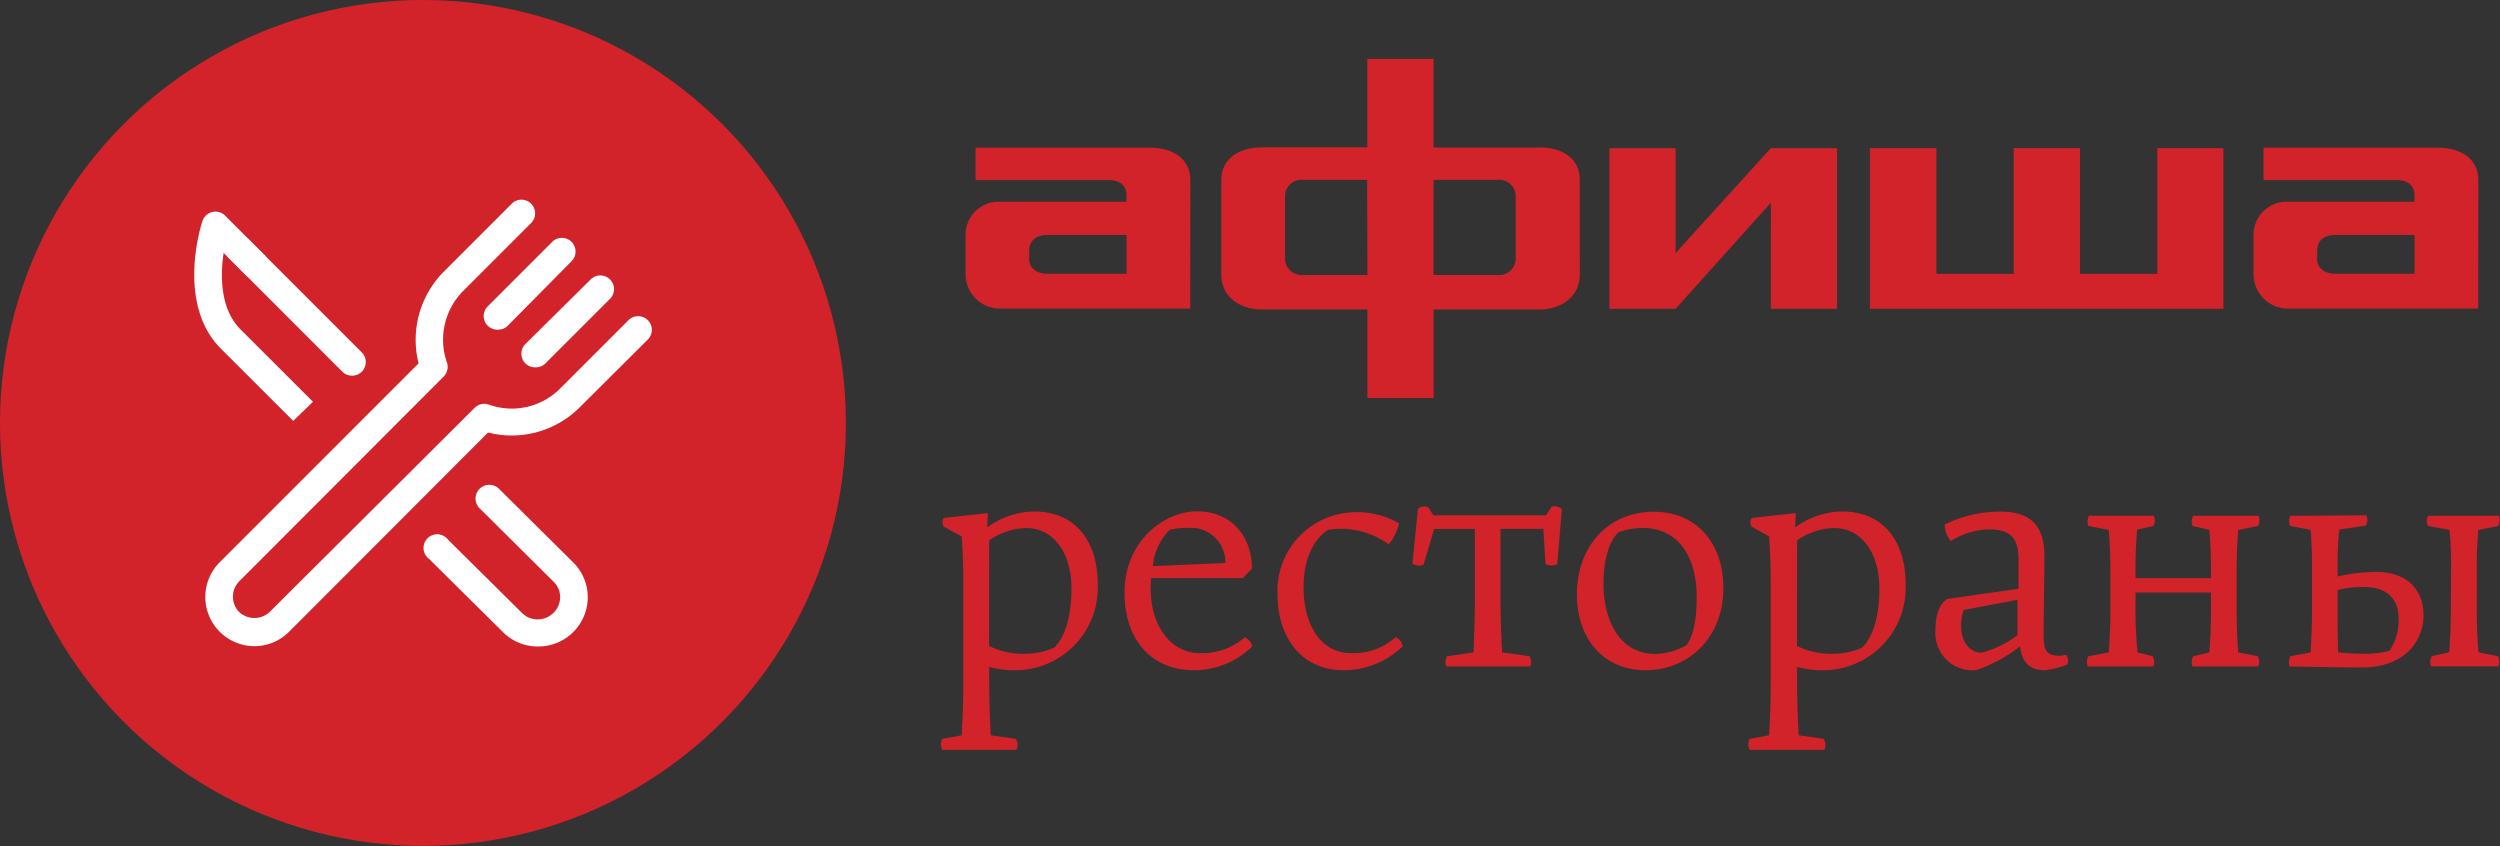
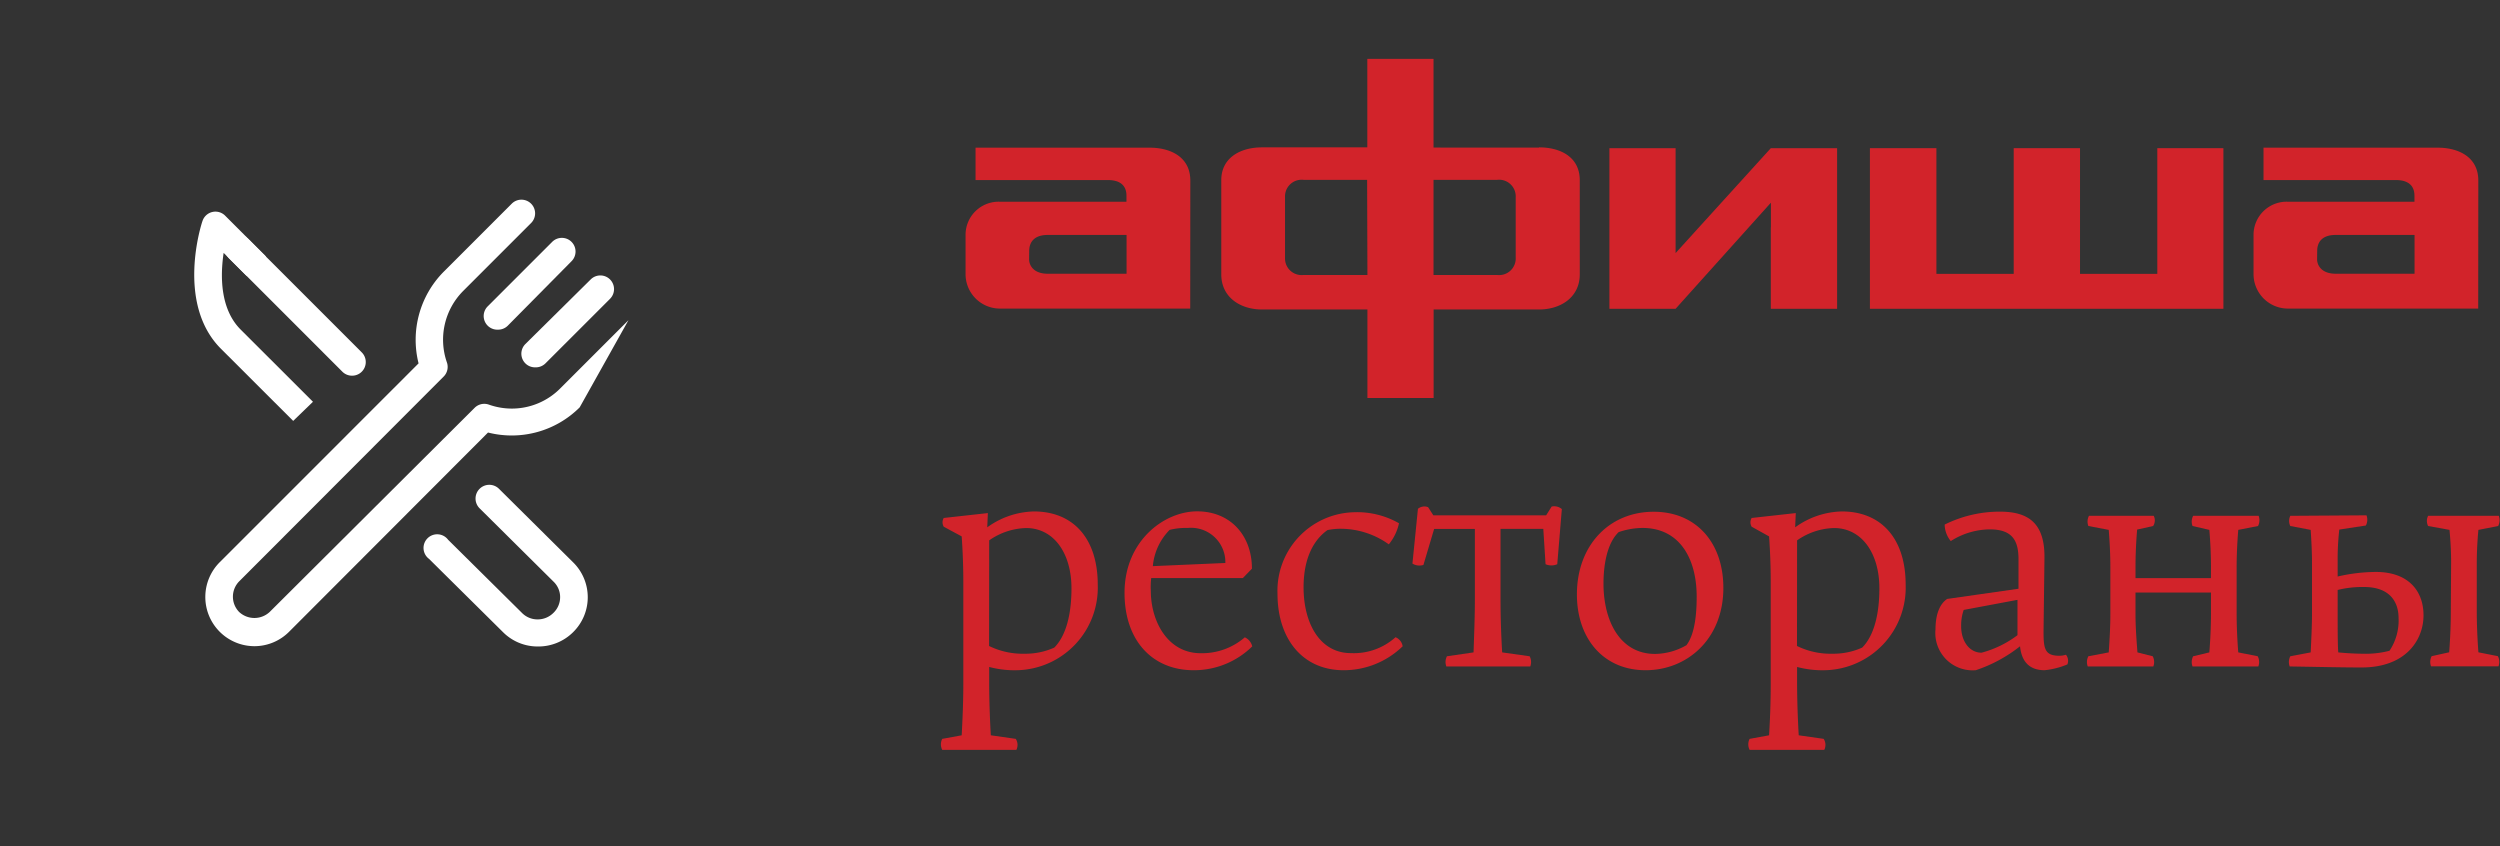
<svg xmlns="http://www.w3.org/2000/svg" viewBox="0 0 245.48 83.07">
  <rect x="0" y="0" width="245.48" height="83.07" fill="#333333" stroke="none" />
  <defs>
    <style>.cls-1{fill:#d2232a;}.cls-2{fill:#fff;}</style>
  </defs>
  <title>rest-afisha</title>
  <g id="Layer_2" data-name="Layer 2">
    <g id="Слой_1" data-name="Слой 1">
      <g id="Ellipse_1_copy_10" data-name="Ellipse 1 copy 10">
-         <circle class="cls-1" cx="41.53" cy="41.53" r="41.53" />
-       </g>
+         </g>
      <path class="cls-2" d="M48.89,32.37a1.34,1.34,0,0,1-1-2.29l6.33-6.33a1.34,1.34,0,1,1,1.9,1.9L49.84,32A1.34,1.34,0,0,1,48.89,32.37Z" />
      <path class="cls-2" d="M52.59,36.07a1.34,1.34,0,0,1-1-2.29L58,27.44a1.34,1.34,0,0,1,1.9,1.9l-6.33,6.33A1.34,1.34,0,0,1,52.59,36.07Z" />
      <path class="cls-2" d="M28.79,41.33l-7.1-7.09C17.26,29.8,19.77,22,19.88,21.71a1.34,1.34,0,0,1,2.23-.53l4,4-1.9,1.9-2.25-2.25c-.33,2.2-.37,5.49,1.67,7.53l7.1,7.09Z" />
      <path class="cls-2" d="M34.57,36.89a1.34,1.34,0,0,1-.95-.39L22.5,25.38a1.34,1.34,0,1,1,1.9-1.9L35.52,34.6a1.34,1.34,0,0,1-.95,2.29Z" />
-       <path class="cls-2" d="M25,63.45a4.83,4.83,0,0,1-3.42-8.25L41.1,35.68a9.5,9.5,0,0,1,2.47-9L50.25,20a1.34,1.34,0,0,1,1.9,1.9l-6.68,6.68a6.79,6.79,0,0,0-1.59,7,1.34,1.34,0,0,1-.32,1.4L23.48,57.09a2.15,2.15,0,0,0,0,3,2.2,2.2,0,0,0,3,0L46.6,40.05a1.34,1.34,0,0,1,1.4-.32,6.79,6.79,0,0,0,2.26.39,6.7,6.7,0,0,0,4.77-2l6.68-6.68a1.34,1.34,0,0,1,1.9,1.9L56.92,40a9.44,9.44,0,0,1-9,2.47L28.42,62A4.81,4.81,0,0,1,25,63.45Z" />
+       <path class="cls-2" d="M25,63.45a4.83,4.83,0,0,1-3.42-8.25L41.1,35.68a9.5,9.5,0,0,1,2.47-9L50.25,20a1.34,1.34,0,0,1,1.9,1.9l-6.68,6.68a6.79,6.79,0,0,0-1.59,7,1.34,1.34,0,0,1-.32,1.4L23.48,57.09a2.15,2.15,0,0,0,0,3,2.2,2.2,0,0,0,3,0L46.6,40.05a1.34,1.34,0,0,1,1.4-.32,6.79,6.79,0,0,0,2.26.39,6.7,6.7,0,0,0,4.77-2l6.68-6.68L56.92,40a9.44,9.44,0,0,1-9,2.47L28.42,62A4.81,4.81,0,0,1,25,63.45Z" />
      <path class="cls-2" d="M52.81,63.48a4.8,4.8,0,0,1-3.4-1.39l-7.28-7.21A1.34,1.34,0,1,1,44,53l7.28,7.21a2.13,2.13,0,0,0,1.51.61,2.17,2.17,0,0,0,1.54-.63A2.13,2.13,0,0,0,55,58.63a2.1,2.1,0,0,0-.63-1.5l-7.28-7.22A1.34,1.34,0,0,1,49,48l7.28,7.22a4.81,4.81,0,0,1,0,6.85A4.84,4.84,0,0,1,52.81,63.48Z" />
      <path class="cls-1" d="M116.88,17.72c0-2.26-1.88-3.22-4-3.22H95.79v3.18h13c1,0,1.82.38,1.82,1.54v.59H98.23a3.25,3.25,0,0,0-3.42,3.29v3.81a3.38,3.38,0,0,0,3.42,3.39h18.64Zm-15.82,6.92c0-.84.47-1.57,1.81-1.57h7.75v3.81H102.9c-1.52,0-1.85-.93-1.85-1.41Z" />
      <path class="cls-1" d="M243.35,17.72c0-2.26-1.88-3.22-4-3.22H222.26v3.18h13c1,0,1.82.38,1.82,1.54v.59H224.7a3.25,3.25,0,0,0-3.42,3.29v3.81a3.38,3.38,0,0,0,3.42,3.39h18.64Zm-15.82,6.92c0-.84.46-1.57,1.81-1.57h7.75v3.81h-7.72c-1.52,0-1.85-.93-1.85-1.41Z" />
      <path class="cls-1" d="M173.88,22.32v8h6.51V14.55h-6.51l-9.35,10.3s0-.82,0-1.84V14.55h-6.5V30.32h6.5l9.36-10.42s0,1.59,0,2.41" />
      <polygon class="cls-1" points="218.32 14.55 211.83 14.55 211.83 26.89 204.24 26.89 204.24 14.55 197.73 14.55 197.73 26.89 190.14 26.89 190.14 14.55 183.61 14.55 183.61 30.32 218.32 30.32 218.32 14.55" />
      <path class="cls-1" d="M148.83,25.29A1.63,1.63,0,0,1,147,27h-6.24V17.66H147a1.63,1.63,0,0,1,1.83,1.69ZM134.27,27H128a1.63,1.63,0,0,1-1.82-1.69V19.35A1.63,1.63,0,0,1,128,17.66h6.24Zm16.84-12.51H140.76V5.78h-6.5v8.69H123.92c-2.1,0-4,1-4,3.22v9.25c0,2.26,1.88,3.45,4,3.45h10.35v8.69h6.5V30.39h10.35c2.1,0,4-1.18,4-3.45V17.69c0-2.26-1.88-3.22-4-3.22" />
      <path class="cls-1" d="M92.67,51.72a.83.83,0,0,1,0-.86L97,50.38l-.06,1.4a8.1,8.1,0,0,1,4.58-1.56c3.88,0,6.27,2.67,6.27,7.19a8.11,8.11,0,0,1-7.89,8.4,9.65,9.65,0,0,1-2.77-.32v1.43c0,1.72.06,3.53.16,5.28l2.45.35a1.1,1.1,0,0,1,.06,1.08H92.52a1.18,1.18,0,0,1,0-1.08l1.91-.35c.09-1.65.16-3.37.16-5V57.06c0-1.43-.06-3-.16-4.39Zm4.45,11.71a7.47,7.47,0,0,0,3.47.76,6.89,6.89,0,0,0,2.93-.6c1.15-1.15,1.69-3.25,1.69-5.82,0-3.47-1.75-5.92-4.45-5.92a6.6,6.6,0,0,0-3.63,1.21Z" />
      <path class="cls-1" d="M117.2,65.81c-4,0-6.78-2.86-6.78-7.6,0-5.09,3.88-8,7.13-8s5.38,2.35,5.38,5.63l-.89.92h-9A7.33,7.33,0,0,0,113,58c0,3,1.65,6.14,4.9,6.14a6.41,6.41,0,0,0,4.33-1.56,1.3,1.3,0,0,1,.73.89A8.15,8.15,0,0,1,117.2,65.81Zm3.12-10.53a3.37,3.37,0,0,0-3.69-3.44,6.64,6.64,0,0,0-1.78.19,5.78,5.78,0,0,0-1.65,3.56Z" />
      <path class="cls-1" d="M131.93,65.81c-4,0-6.49-3.05-6.49-7.51a7.71,7.71,0,0,1,7.44-8,8.29,8.29,0,0,1,4.49,1.08,4.85,4.85,0,0,1-1,2.07,8.13,8.13,0,0,0-4.68-1.53,6.53,6.53,0,0,0-1.34.13C129,53,128,54.8,128,57.67c0,3.56,1.62,6.46,4.64,6.46a6.12,6.12,0,0,0,4.39-1.56,1.15,1.15,0,0,1,.7.89A8.29,8.29,0,0,1,131.93,65.81Z" />
      <path class="cls-1" d="M151.82,50.6l.54-.86a1.14,1.14,0,0,1,1,.25l-.45,5.41a1.43,1.43,0,0,1-1.15,0l-.22-3.47h-4.2v6.94c0,1.69.06,3.47.16,5.19l2.7.38a1.22,1.22,0,0,1,.06,1h-8.24a1.22,1.22,0,0,1,.06-1l2.61-.38c.06-1.75.13-3.53.13-5.19V51.94h-4l-1.05,3.53a1.31,1.31,0,0,1-1.08-.13l.54-5.38a1,1,0,0,1,1-.16l.51.8Z" />
      <path class="cls-1" d="M162.38,50.25c4.14,0,6.84,3,6.84,7.48,0,5-3.53,8.08-7.64,8.08s-6.74-3.09-6.74-7.44C154.84,53.56,158,50.25,162.38,50.25Zm-4.93,7.06c0,3.66,1.62,6.9,5.06,6.9a6.32,6.32,0,0,0,3.09-.86c.89-1.18,1-3.37,1-4.77,0-3.75-1.69-6.74-5.31-6.74a7.36,7.36,0,0,0-2.35.41C157.83,53.31,157.45,55.37,157.45,57.32Z" />
      <path class="cls-1" d="M172,51.72a.83.83,0,0,1,0-.86l4.33-.48-.06,1.4a8.1,8.1,0,0,1,4.58-1.56c3.88,0,6.27,2.67,6.27,7.19a8.11,8.11,0,0,1-7.89,8.4,9.65,9.65,0,0,1-2.77-.32v1.43c0,1.72.06,3.53.16,5.28l2.45.35a1.1,1.1,0,0,1,.06,1.08H171.8a1.18,1.18,0,0,1,0-1.08l1.91-.35c.1-1.65.16-3.37.16-5V57.06c0-1.43-.06-3-.16-4.39Zm4.45,11.71a7.47,7.47,0,0,0,3.47.76,6.89,6.89,0,0,0,2.93-.6c1.15-1.15,1.69-3.25,1.69-5.82,0-3.47-1.75-5.92-4.45-5.92a6.59,6.59,0,0,0-3.63,1.21Z" />
      <path class="cls-1" d="M203,65.24a7.94,7.94,0,0,1-2.23.57c-1.46,0-2.26-.8-2.42-2.35A14.17,14.17,0,0,1,194,65.81a3.66,3.66,0,0,1-3.95-4c0-1.65.51-2.58,1.15-3l7-1c0-1.18,0-2,0-2.93,0-1.94-.73-2.9-2.83-2.9a7.25,7.25,0,0,0-3.82,1.15,2.63,2.63,0,0,1-.6-1.62,12.11,12.11,0,0,1,5.44-1.27c2.8,0,4.36,1.15,4.36,4.42,0,.48-.09,7-.09,7.44,0,1.65.16,2.29,1.56,2.29a2.19,2.19,0,0,0,.64-.1A.94.94,0,0,1,203,65.24Zm-10.18-5.35a4.56,4.56,0,0,0-.25,1.62c0,1.43.8,2.58,2,2.58a10.16,10.16,0,0,0,3.53-1.72l0-3.47Z" />
      <path class="cls-1" d="M209.85,52c-.1,1.18-.16,2.45-.16,3.66v1.11h7.41V55.72c0-1.21-.06-2.51-.16-3.69l-1.65-.38a1.22,1.22,0,0,1,.06-1h6.43a1.23,1.23,0,0,1-.06,1l-1.94.38c-.1,1.21-.16,2.51-.16,3.69v4.49c0,1.24.06,2.61.16,3.85l1.91.38a1.22,1.22,0,0,1,.06,1h-6.46a1.22,1.22,0,0,1,.06-1l1.59-.38c.1-1.24.16-2.61.16-3.88v-2h-7.41v2.16c0,1.21.1,2.54.19,3.72l1.5.38a1.22,1.22,0,0,1,.06,1H205a1.22,1.22,0,0,1,.06-1l2-.38c.09-1.24.16-2.58.16-3.79V55.69c0-1.18-.06-2.45-.16-3.66l-2-.38a1.22,1.22,0,0,1,.06-1h6.36a1,1,0,0,1-.06,1Z" />
      <path class="cls-1" d="M232.37,50.6a1.23,1.23,0,0,1-.06,1L229.7,52a25.83,25.83,0,0,0-.16,3.15v1.46a17.06,17.06,0,0,1,3.75-.45c3.21,0,4.68,1.88,4.68,4.26s-1.69,5.12-6.08,5.12c-2,0-4.45-.06-7.06-.1a1.22,1.22,0,0,1,.06-1l2-.38c.06-1.24.13-2.61.13-3.82v-5c0-1-.06-2.16-.13-3.21l-2-.38a1.12,1.12,0,0,1,0-1Zm-2.83,9.86c0,1.11,0,2.93.06,3.6.57.06,1.62.13,2.39.13a9.18,9.18,0,0,0,2.64-.29,5.35,5.35,0,0,0,.89-3.21c0-1.62-.89-3.05-3.37-3.05a10.07,10.07,0,0,0-2.61.29Zm11.14-5.25c0-1-.06-2.16-.16-3.18l-2.1-.38a1.12,1.12,0,0,1,0-1h6.94a1.22,1.22,0,0,1-.06,1l-1.94.38c-.1,1-.16,2.2-.16,3.25v4.77c0,1.27.06,2.7.16,4l1.91.38a1.22,1.22,0,0,1,.06,1h-6.62a1.22,1.22,0,0,1,.06-1l1.72-.38c.1-1.3.16-2.74.16-4Z" />
    </g>
  </g>
</svg>